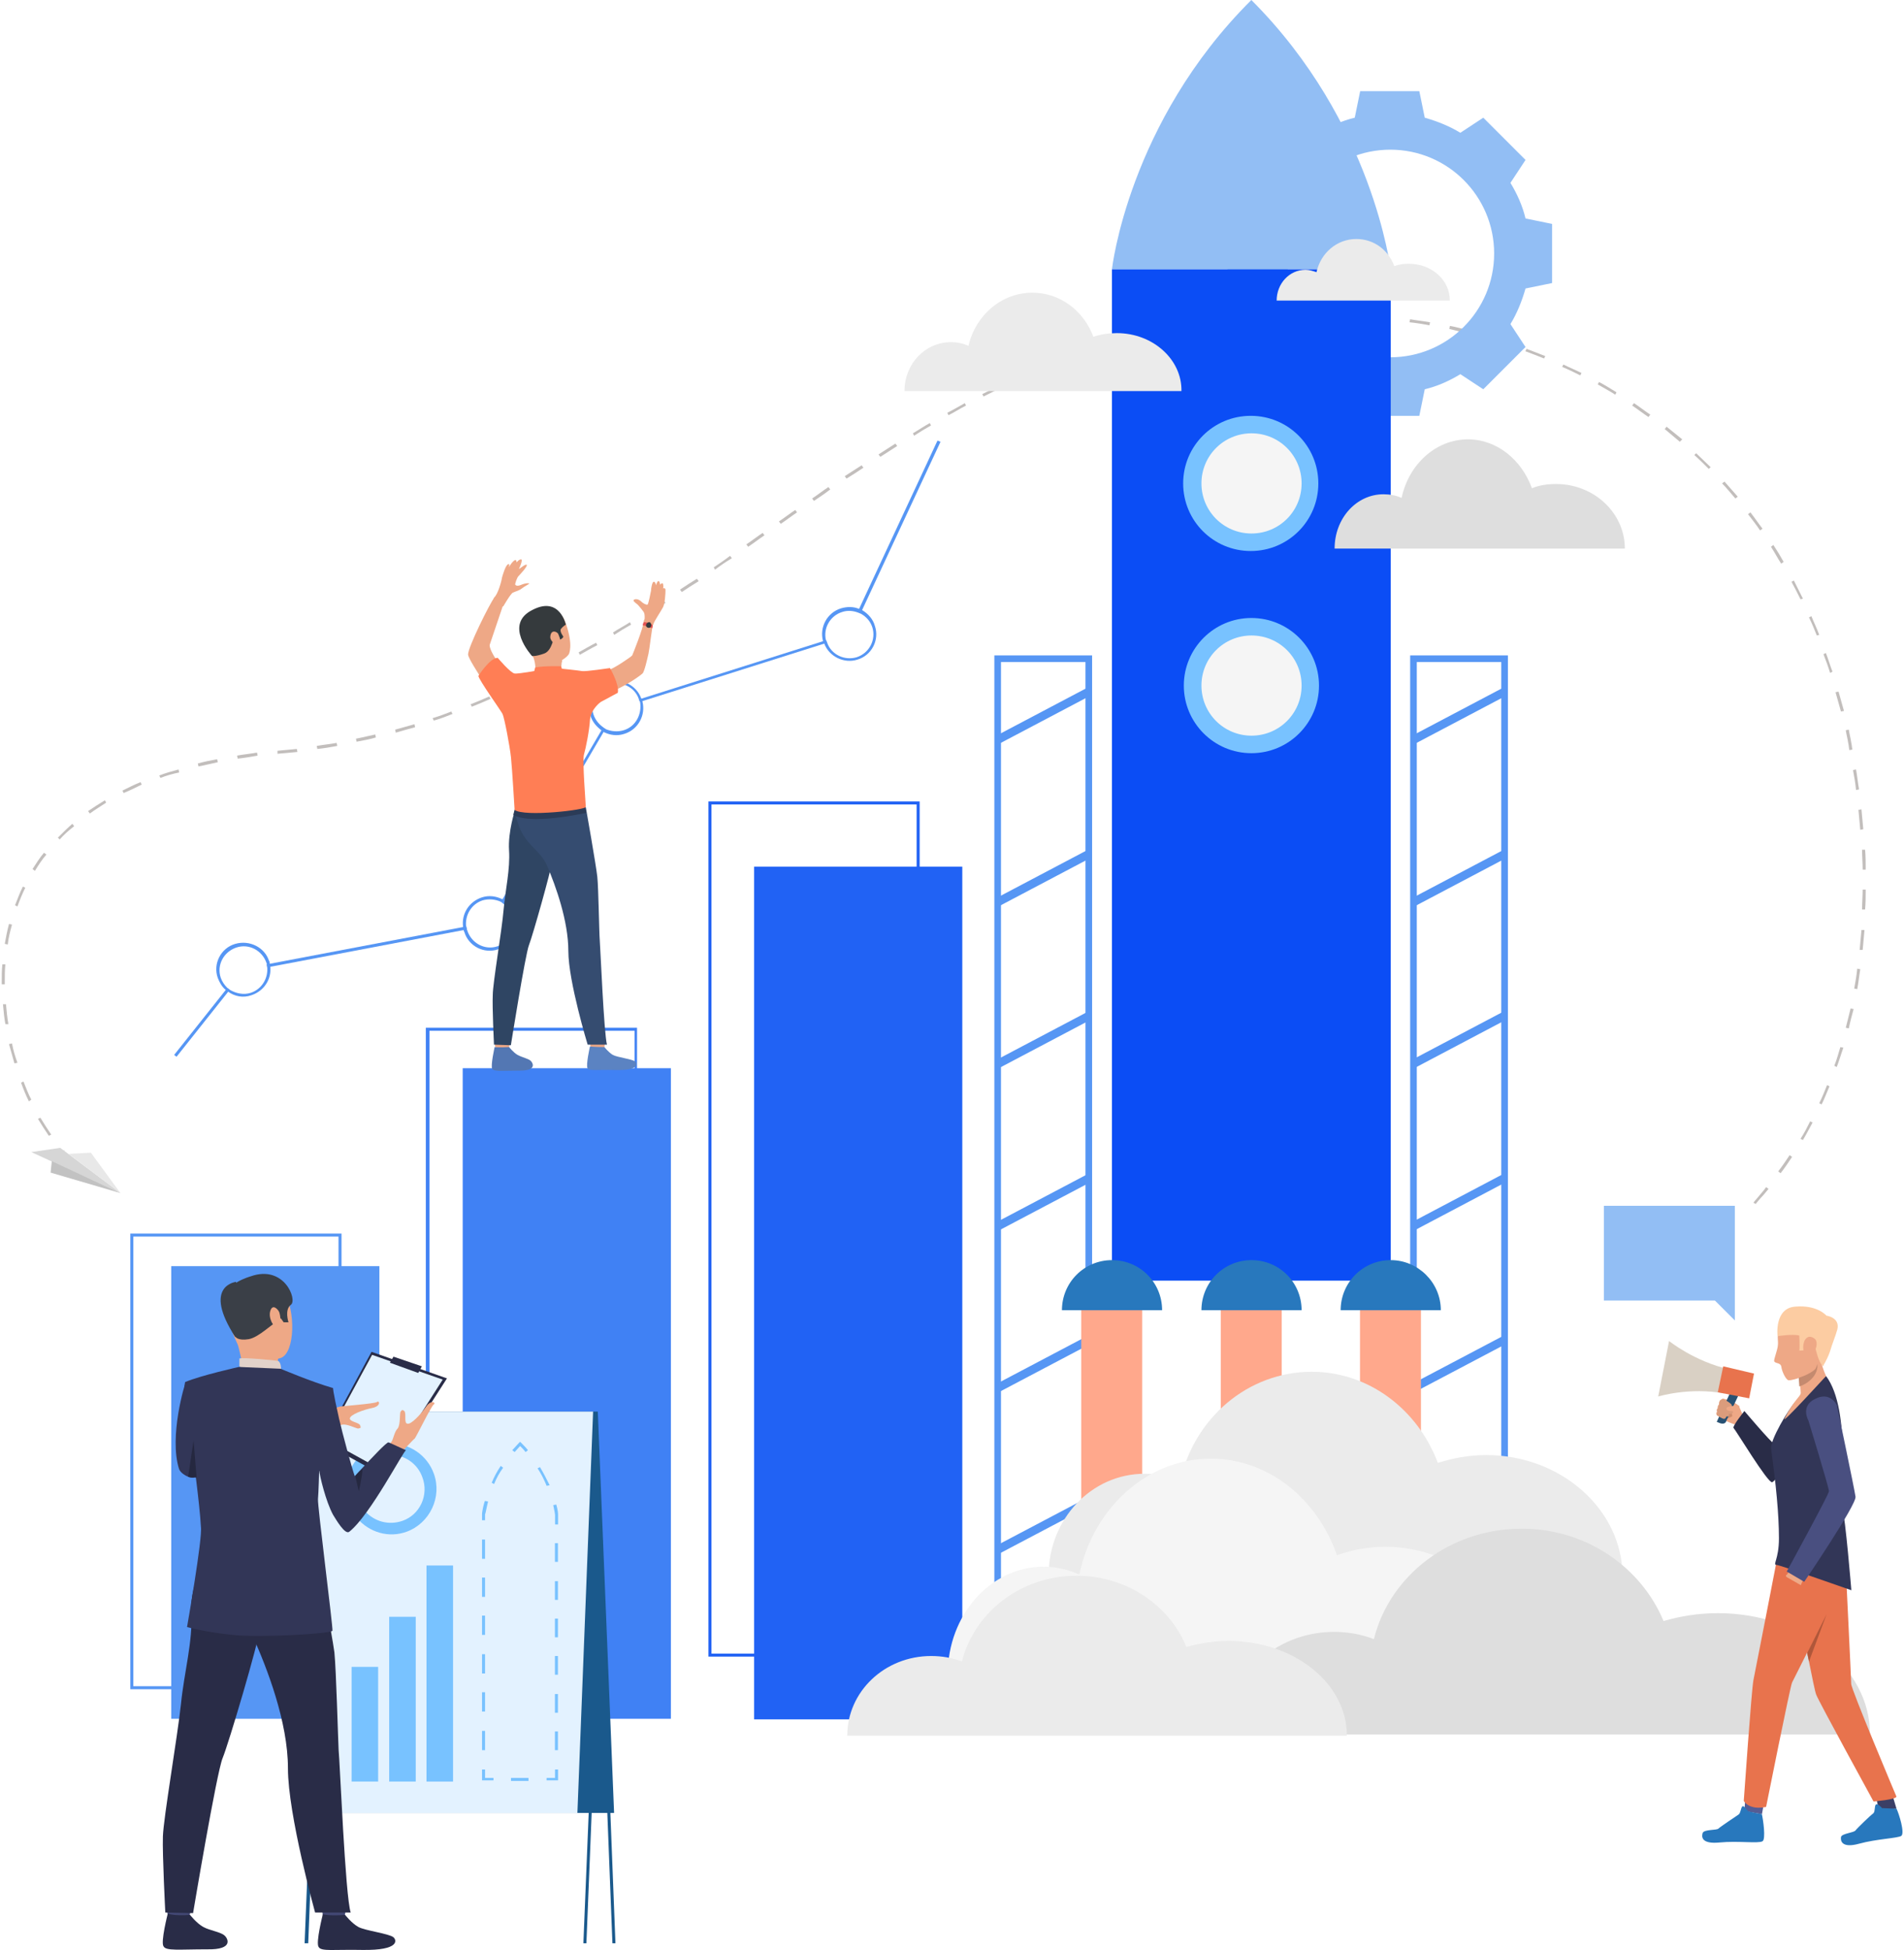
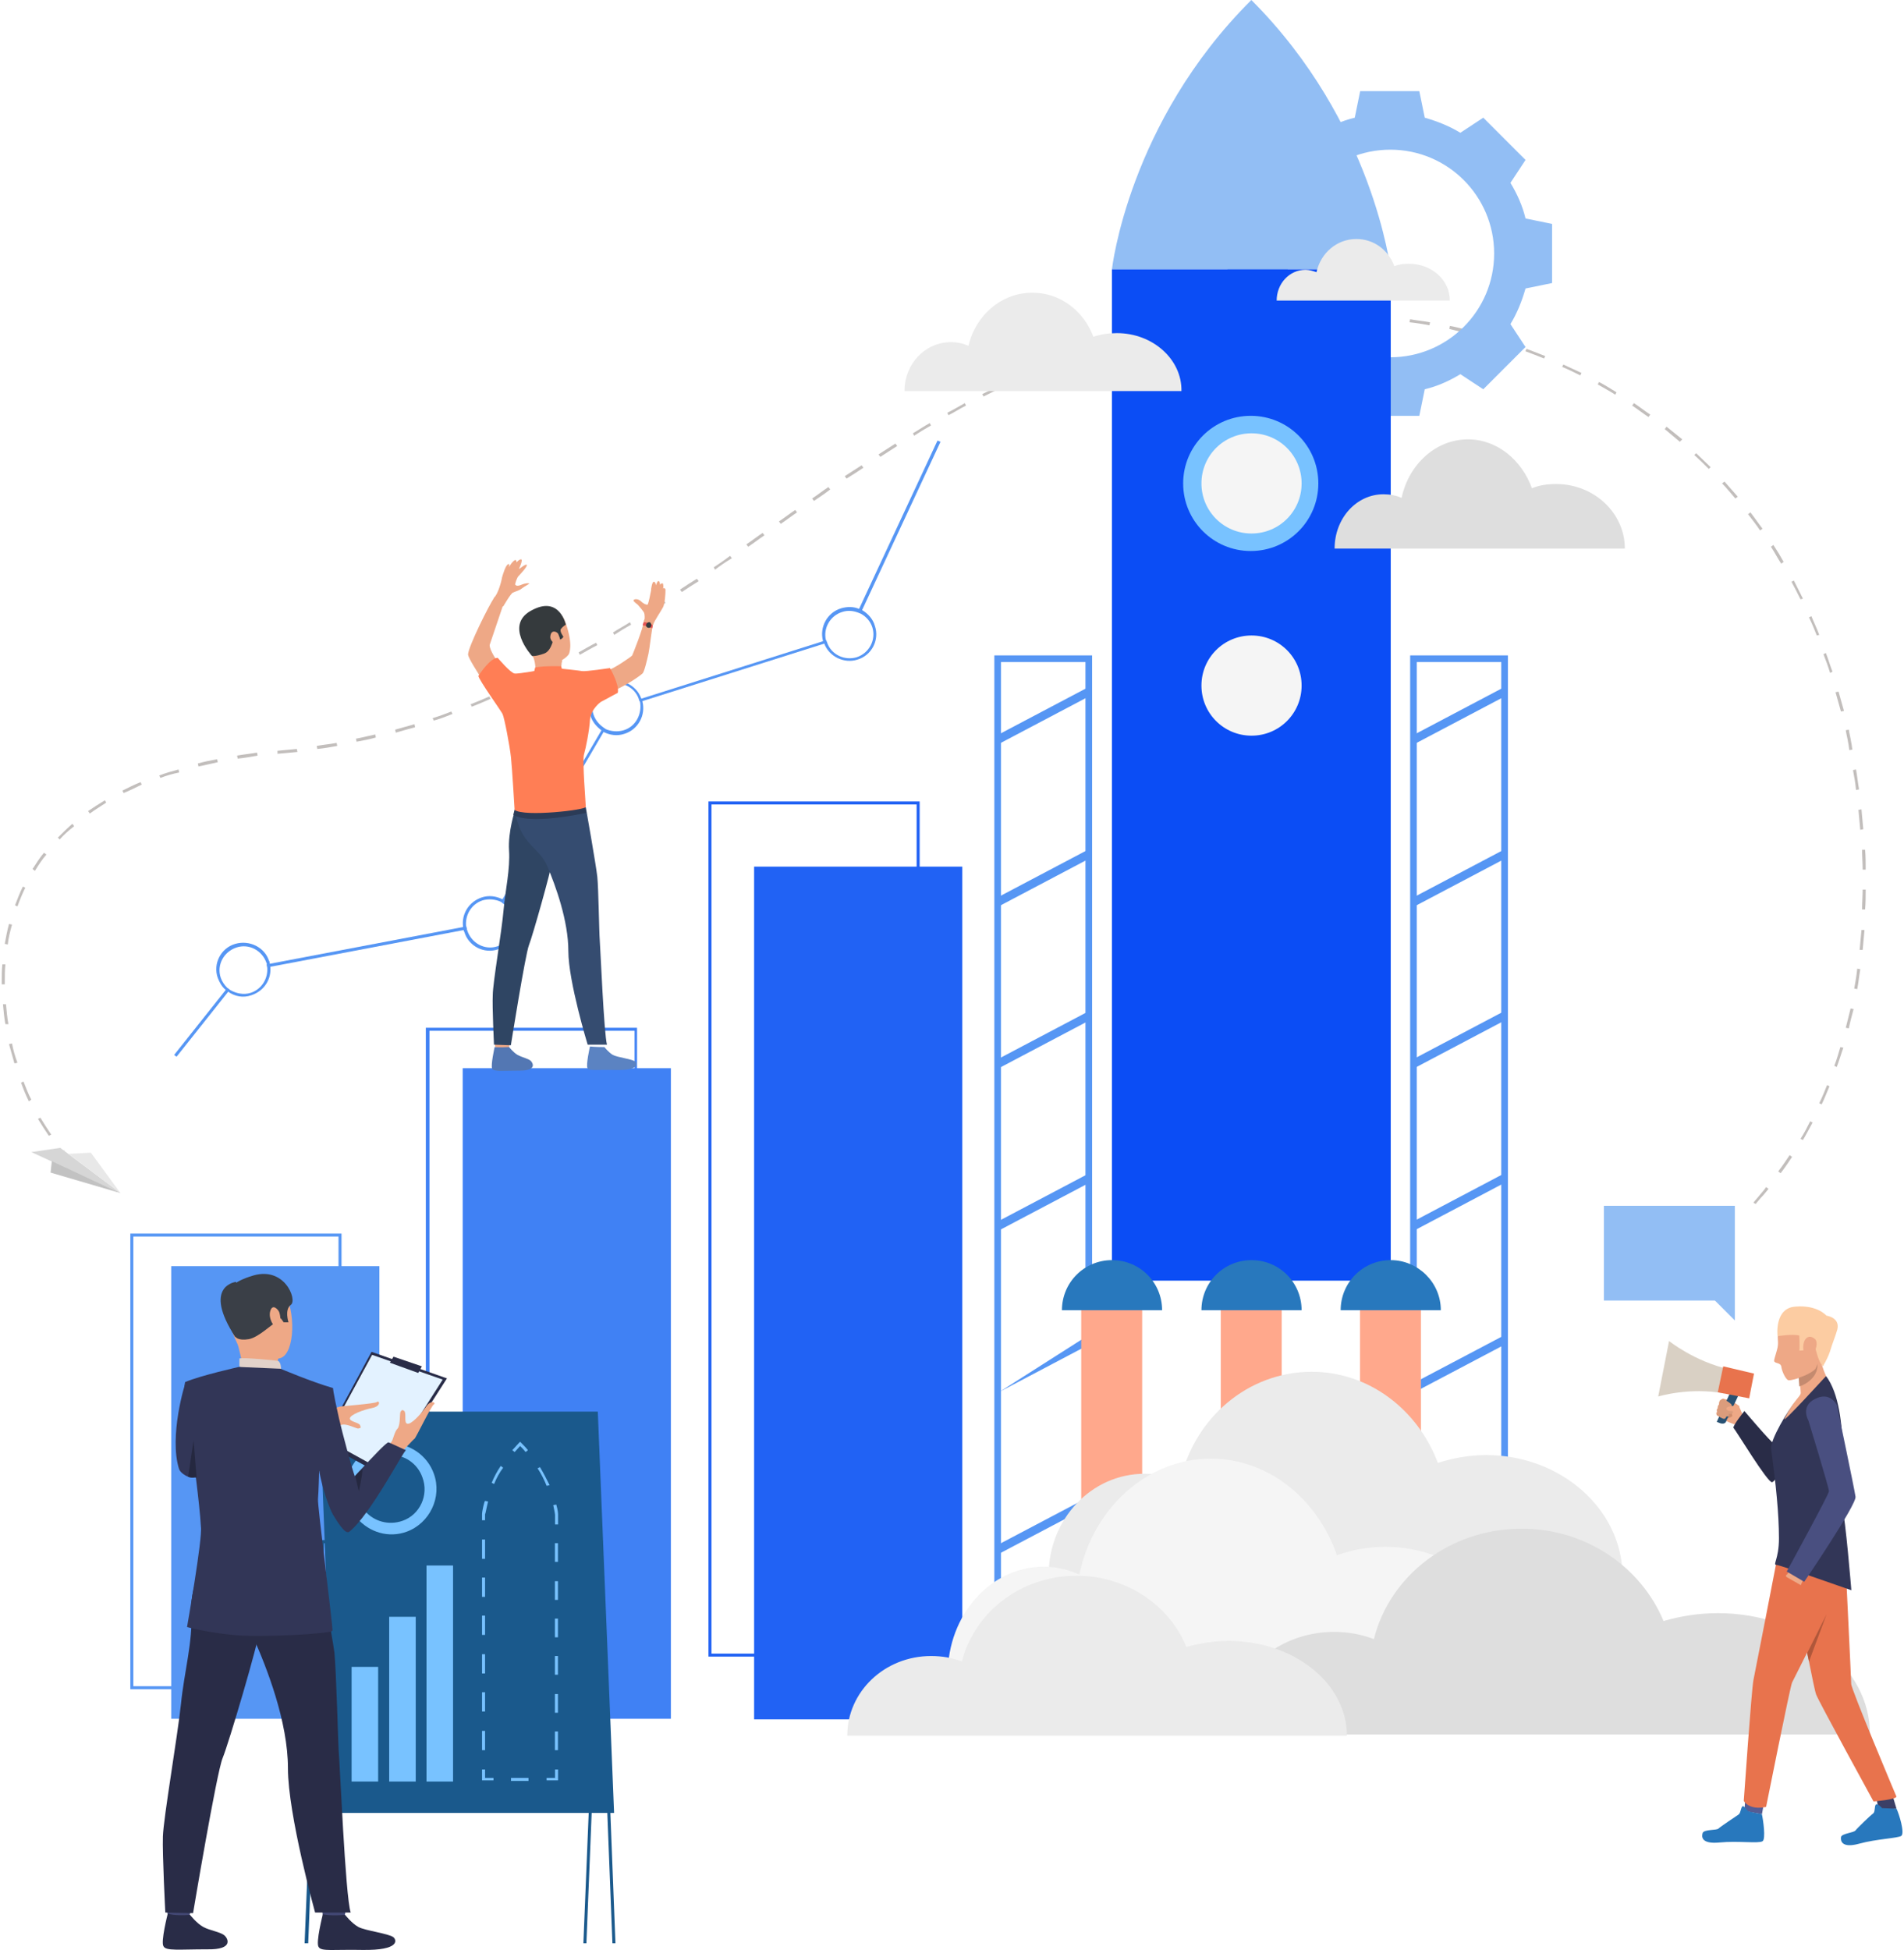
<svg xmlns="http://www.w3.org/2000/svg" width="581" height="595" viewBox="0 0 581 595" fill="none">
  <path d="M280.629 505.433H216.184V244.521H280.629V505.433ZM217.104 504.512H279.708V245.442H217.104V504.512Z" fill="#2162F4" />
  <path d="M535.798 367.338L535.062 366.97C535.246 366.602 535.798 366.049 536.719 364.944C537.271 364.208 538.192 363.287 538.929 362.182L539.665 362.735C538.744 363.84 538.008 364.76 537.271 365.497C536.535 366.417 535.798 367.154 535.798 367.338ZM543.348 357.947L542.611 357.395C543.9 355.738 545.005 354.081 546.11 352.424L546.846 352.976C545.741 354.633 544.637 356.29 543.348 357.947ZM18.948 351.687L19.5 350.951L19.685 351.135L18.948 351.687ZM550.16 347.82L549.424 347.452C550.529 345.795 551.449 343.954 552.37 342.112L553.107 342.481C552.186 344.138 551.265 345.979 550.16 347.82ZM14.897 346.531C13.793 344.874 12.688 343.217 11.583 341.376L12.319 341.008C13.424 342.849 14.529 344.506 15.634 346.163L14.897 346.531ZM555.868 336.957L555.132 336.589C556.053 334.747 556.789 332.906 557.526 331.065L558.262 331.433C557.526 333.09 556.789 335.115 555.868 336.957ZM8.821 336.036C7.9 334.195 7.164 332.354 6.427 330.328L7.164 329.96C7.9 331.801 8.637 333.827 9.557 335.484L8.821 336.036ZM560.472 325.541L559.735 325.173C560.472 323.331 561.024 321.306 561.576 319.464L562.497 319.649C561.761 321.674 561.208 323.699 560.472 325.541ZM4.402 324.436C3.849 322.411 3.297 320.569 2.745 318.544L3.665 318.36C4.034 320.385 4.586 322.226 5.323 324.252L4.402 324.436ZM564.154 313.756L563.234 313.572C563.786 311.547 564.154 309.706 564.707 307.68L565.627 307.864C565.075 309.89 564.523 311.915 564.154 313.756ZM1.64 312.468C1.272 310.442 1.088 308.417 0.903 306.391H1.824C2.008 308.417 2.192 310.442 2.561 312.468H1.64ZM566.732 301.788L565.811 301.604C566.18 299.579 566.548 297.553 566.732 295.528L567.653 295.712C567.284 297.921 567.1 299.947 566.732 301.788ZM0.535 300.315C0.535 300.131 0.535 299.763 0.535 299.579C0.535 297.737 0.535 296.08 0.719 294.239H1.64C1.456 295.896 1.456 297.737 1.456 299.579C1.456 299.763 1.456 300.131 1.456 300.315H0.535ZM568.389 289.82H567.469C567.653 287.794 567.837 285.769 568.021 283.743H568.942C568.758 285.585 568.573 287.794 568.389 289.82ZM2.376 288.163L1.456 287.978C1.824 285.953 2.192 283.928 2.745 281.902L3.665 282.086C3.113 284.112 2.561 286.137 2.376 288.163ZM569.126 277.483H568.205C568.205 275.458 568.389 273.432 568.389 271.407H569.31C569.31 273.432 569.31 275.458 569.126 277.483ZM5.323 276.562L4.586 276.194C5.323 274.353 6.059 272.327 6.98 270.486L7.716 270.854C6.796 272.696 6.059 274.537 5.323 276.562ZM10.662 265.699L9.926 265.146C11.03 263.489 12.135 261.648 13.424 260.175L14.161 260.727C12.872 262.2 11.767 263.857 10.662 265.699ZM568.389 265.331C568.389 263.305 568.205 261.28 568.205 259.254H569.126C569.31 261.28 569.31 263.305 569.31 265.331H568.389ZM18.212 256.124L17.659 255.572C19.132 254.099 20.605 252.626 22.078 251.337L22.631 252.073C20.974 253.362 19.5 254.651 18.212 256.124ZM567.653 253.178C567.469 251.153 567.284 249.127 567.1 247.102L568.021 246.918C568.205 248.943 568.389 250.968 568.573 252.994L567.653 253.178ZM27.418 248.207L26.866 247.47C28.523 246.365 30.18 245.26 32.021 244.156L32.389 244.892C30.732 245.997 28.891 247.102 27.418 248.207ZM37.729 241.946L37.361 241.21C39.202 240.289 41.044 239.368 42.885 238.632L43.253 239.368C41.412 240.289 39.571 241.21 37.729 241.946ZM566.364 241.025C566.18 239 565.811 236.975 565.443 234.949L566.364 234.765C566.732 236.791 566.916 238.816 567.284 240.841L566.364 241.025ZM48.961 237.343L48.593 236.606C50.434 235.87 52.46 235.317 54.485 234.765L54.669 235.686C52.828 236.054 50.802 236.606 48.961 237.343ZM60.561 233.844L60.377 232.924C62.403 232.371 64.244 232.003 66.269 231.635L66.453 232.556C64.612 232.924 62.587 233.476 60.561 233.844ZM72.53 231.451L72.346 230.53C74.371 230.162 76.396 229.978 78.422 229.609L78.606 230.53C76.581 230.898 74.555 231.267 72.53 231.451ZM84.682 229.978V229.057C86.708 228.873 88.733 228.689 90.574 228.505L90.758 229.425C88.733 229.609 86.708 229.794 84.682 229.978ZM564.338 228.873C564.154 228.136 564.154 227.4 563.97 226.663C563.786 225.375 563.418 224.086 563.234 222.797L564.154 222.613C564.338 223.902 564.707 225.19 564.891 226.479C565.075 227.216 565.075 227.952 565.259 228.689L564.338 228.873ZM96.835 228.505L96.65 227.584C98.676 227.216 100.701 227.032 102.727 226.663L102.911 227.584C100.886 227.952 98.86 228.321 96.835 228.505ZM108.803 226.295L108.619 225.375C110.644 225.006 112.67 224.454 114.511 224.086L114.695 225.006C112.854 225.559 110.828 225.927 108.803 226.295ZM120.771 223.533L120.587 222.613C122.613 222.06 124.454 221.508 126.479 220.955L126.664 221.876C124.638 222.428 122.613 222.981 120.771 223.533ZM132.372 219.851L132.003 219.114C133.845 218.562 135.87 217.825 137.711 217.089L138.08 217.825C136.238 218.562 134.397 219.298 132.372 219.851ZM561.761 217.089C561.208 215.063 560.656 213.222 560.103 211.197L561.024 211.012C561.576 213.038 562.129 214.879 562.681 216.905L561.761 217.089ZM143.972 215.616L143.603 214.879C145.445 214.143 147.286 213.406 149.311 212.485L149.68 213.222C147.654 214.143 145.813 214.879 143.972 215.616ZM155.204 210.828L154.835 210.092C156.677 209.171 158.518 208.435 160.359 207.514L160.727 208.251C158.886 209.171 157.045 210.092 155.204 210.828ZM166.067 205.489L165.699 204.752C167.54 203.831 169.382 202.911 171.039 201.99L171.407 202.727C169.75 203.647 167.908 204.568 166.067 205.489ZM558.446 205.304C557.894 203.463 557.157 201.438 556.421 199.596L557.157 199.228C557.894 201.069 558.446 203.095 559.183 204.936L558.446 205.304ZM176.931 199.781L176.563 199.044C178.22 198.123 180.061 197.019 181.902 196.098L182.271 196.835C180.429 197.755 178.588 198.86 176.931 199.781ZM554.395 193.888C553.659 192.047 552.922 190.206 552.002 188.365L552.738 187.996C553.475 189.838 554.395 191.679 555.132 193.704L554.395 193.888ZM187.426 193.704L187.058 192.968C188.715 191.863 190.556 190.942 192.214 189.838L192.582 190.574C190.925 191.495 189.083 192.6 187.426 193.704ZM197.922 187.26L197.369 186.523C199.026 185.419 200.683 184.314 202.525 183.209L203.077 183.945C201.236 185.05 199.579 186.155 197.922 187.26ZM549.424 182.841C548.503 180.999 547.583 179.158 546.662 177.501L547.399 177.133C548.319 178.974 549.24 180.815 550.16 182.657L549.424 182.841ZM208.049 180.631L207.496 179.895C209.153 178.79 210.811 177.685 212.652 176.58L213.204 177.317C211.363 178.422 209.706 179.526 208.049 180.631ZM218.176 173.818L217.807 173.082C219.465 171.977 221.122 170.872 222.779 169.583L223.331 170.32C221.49 171.425 219.833 172.529 218.176 173.818ZM543.532 171.977C542.427 170.32 541.506 168.479 540.402 166.821L541.138 166.269C542.243 167.926 543.348 169.768 544.268 171.425L543.532 171.977ZM228.303 166.821L227.75 166.085C229.408 164.98 231.065 163.691 232.722 162.587L233.274 163.323C231.617 164.428 229.96 165.717 228.303 166.821ZM537.087 161.85C535.983 160.193 534.694 158.536 533.405 156.879L534.141 156.326C535.43 157.983 536.535 159.64 537.824 161.298L537.087 161.85ZM238.246 159.825L237.693 159.088C239.351 157.983 241.008 156.694 242.665 155.59L243.217 156.326C241.56 157.431 239.903 158.72 238.246 159.825ZM248.373 152.828L247.821 152.091C249.478 150.986 251.135 149.697 252.792 148.593L253.344 149.329C251.687 150.618 250.03 151.723 248.373 152.828ZM529.538 152.091C528.249 150.618 526.96 148.961 525.487 147.488L526.224 146.936C527.513 148.409 528.986 150.066 530.275 151.539L529.538 152.091ZM258.316 146.015L257.763 145.278C259.421 144.174 261.262 143.069 262.919 141.964L263.471 142.701C261.814 143.805 260.157 144.91 258.316 146.015ZM521.436 143.069C519.963 141.596 518.49 140.123 517.017 138.834L517.57 138.281C519.043 139.755 520.516 141.043 521.989 142.516L521.436 143.069ZM268.627 139.386L268.075 138.65C269.732 137.545 271.573 136.44 273.23 135.335L273.783 136.072C272.126 137.177 270.284 138.281 268.627 139.386ZM512.598 134.783C511.125 133.494 509.468 132.205 507.995 130.916L508.547 130.18C510.204 131.469 511.677 132.758 513.335 134.047L512.598 134.783ZM278.938 132.942L278.57 132.205C280.411 131.1 282.069 129.996 283.726 129.075L284.094 129.812C282.437 130.732 280.595 131.837 278.938 132.942ZM503.023 127.234C501.366 126.129 499.709 124.84 498.052 123.735L498.604 122.999C500.261 124.104 501.919 125.392 503.576 126.497L503.023 127.234ZM289.434 126.681L289.065 125.945C290.907 125.024 292.748 123.919 294.405 122.999L294.773 123.735C292.932 124.656 291.275 125.761 289.434 126.681ZM300.113 120.973L299.745 120.237C301.586 119.316 303.427 118.396 305.269 117.475L305.637 118.211C303.796 119.132 301.954 120.053 300.113 120.973ZM492.896 120.421C491.239 119.316 489.398 118.396 487.557 117.291L487.925 116.554C489.766 117.475 491.423 118.58 493.265 119.684L492.896 120.421ZM311.161 115.634L310.793 114.897C312.634 113.976 314.475 113.24 316.317 112.503L316.685 113.24C314.844 113.976 313.002 114.897 311.161 115.634ZM482.217 114.529C480.376 113.608 478.534 112.688 476.693 111.951L477.061 111.214C478.902 112.135 480.744 112.872 482.585 113.792L482.217 114.529ZM322.393 110.846L322.025 110.11C323.866 109.373 325.891 108.637 327.733 107.9L328.101 108.637C326.259 109.373 324.234 110.11 322.393 110.846ZM471.169 109.373C469.328 108.637 467.487 107.9 465.461 107.164L465.829 106.427C467.671 107.164 469.696 107.9 471.537 108.637L471.169 109.373ZM333.809 106.795L333.625 105.875C335.65 105.322 337.491 104.586 339.517 104.033L339.701 104.954C337.676 105.506 335.834 106.243 333.809 106.795ZM459.753 105.138C457.912 104.586 455.886 103.849 453.861 103.297L454.045 102.376C456.071 102.929 457.912 103.481 459.937 104.218L459.753 105.138ZM345.593 103.481L345.409 102.56C346.33 102.376 347.25 102.192 348.171 101.824C349.276 101.64 350.38 101.272 351.301 101.087L351.485 102.008C350.38 102.192 349.276 102.56 348.355 102.745C347.434 102.929 346.514 103.297 345.593 103.481ZM448.153 101.824C446.128 101.272 444.286 100.903 442.261 100.351L442.445 99.43C444.47 99.799 446.496 100.351 448.337 100.903L448.153 101.824ZM357.377 100.719L357.193 99.799C359.219 99.43 361.244 99.062 363.269 98.694L363.454 99.614C361.428 99.983 359.403 100.351 357.377 100.719ZM436.185 99.246C434.159 98.878 432.134 98.51 430.108 98.326L430.292 97.405C432.318 97.773 434.343 97.957 436.369 98.326L436.185 99.246ZM369.53 98.694L369.346 97.773C371.371 97.405 373.397 97.221 375.422 97.037L375.606 97.957C373.581 98.141 371.555 98.326 369.53 98.694ZM424.216 97.405C422.191 97.221 420.165 97.037 418.14 96.852V95.932C420.165 96.116 422.191 96.3 424.216 96.484V97.405ZM381.498 97.221V96.3C383.524 96.116 385.549 95.932 387.574 95.748V96.668C385.549 96.852 383.524 97.037 381.498 97.221ZM412.064 96.484C410.038 96.3 408.013 96.3 405.987 96.3V95.379C408.013 95.379 410.038 95.564 412.064 95.564V96.484ZM393.651 96.484V95.564C395.676 95.564 397.702 95.379 399.727 95.379V96.3C397.886 96.3 395.676 96.3 393.651 96.484Z" fill="#C2BEBC" />
  <path d="M465.509 66.658C464.588 62.791 462.931 59.109 460.905 55.794L465.509 48.797L459.064 42.353L452.619 35.908L445.622 40.511C442.308 38.486 438.625 37.013 434.758 35.908L433.101 27.806H424.079H415.056L413.399 35.908C409.532 36.829 405.85 38.486 402.535 40.511L395.538 35.908L389.093 42.353L382.649 48.797L387.252 55.794C385.227 59.109 383.754 62.791 382.649 66.658L374.547 68.316V77.338V86.361L382.649 88.018C383.569 91.885 385.227 95.567 387.252 98.882L382.649 105.879L389.093 112.323L395.538 118.768L402.535 114.165C405.85 116.19 409.532 117.663 413.399 118.768L415.056 126.87H424.079H433.101L434.758 118.768C438.625 117.847 442.308 116.19 445.622 114.165L452.619 118.768L459.064 112.323L465.509 105.879L460.905 98.882C462.931 95.567 464.404 91.885 465.509 88.018L473.611 86.361V77.338V68.316L465.509 66.658ZM424.263 109.009C406.77 109.009 392.592 94.831 392.592 77.338C392.592 59.845 406.77 45.667 424.263 45.667C441.756 45.667 455.934 59.845 455.934 77.338C455.934 94.831 441.756 109.009 424.263 109.009Z" fill="#92BEF4" />
  <path d="M69.341 301.42C69.525 301.604 69.893 301.788 70.077 301.972L69.525 302.709L53.873 322.411L53.137 321.859L68.788 302.156L69.341 301.42Z" fill="#5696F4" />
  <path d="M142.304 282.64C142.304 283.008 142.488 283.192 142.488 283.56L141.567 283.744L82.46 294.977L81.54 295.161C81.54 294.792 81.356 294.608 81.356 294.24L82.276 294.056L141.383 282.824L142.304 282.64Z" fill="#5696F4" />
  <path d="M184.828 222.432L184.276 223.169L154.078 274.726L153.526 275.463C153.341 275.278 152.973 275.094 152.789 274.91L153.341 274.358L183.539 222.801L184.092 222.064C184.276 222.064 184.46 222.248 184.828 222.432Z" fill="#5696F4" />
  <path d="M252.187 195.73C252.187 195.914 252.371 196.098 252.371 196.098L195.29 214.143C195.29 213.959 195.29 213.775 195.106 213.775C195.106 213.591 194.922 213.407 194.922 213.407L252.003 195.362C252.003 195.362 252.187 195.546 252.187 195.73Z" fill="#5696F4" />
  <path d="M286.996 134.784L263.058 186.157L262.69 187.078C262.506 186.894 262.138 186.709 261.77 186.709L262.138 185.789L286.075 134.416L286.996 134.784Z" fill="#5696F4" />
  <path d="M71.77 287.981C67.351 289.27 64.958 294.057 66.431 298.292C66.983 299.765 67.72 301.054 68.824 301.975C69.008 302.159 69.377 302.343 69.561 302.527C71.586 304.001 74.164 304.553 76.742 303.632C80.609 302.343 83.003 298.661 82.45 294.61C82.45 294.241 82.266 294.057 82.266 293.689C82.266 293.505 82.266 293.321 82.082 293.137C80.793 289.086 76.19 286.692 71.77 287.981ZM81.53 294.978C81.898 298.477 79.872 301.791 76.558 302.896C74.348 303.632 71.955 303.08 70.113 301.975C69.929 301.791 69.561 301.607 69.377 301.423C68.456 300.502 67.72 299.397 67.351 298.292C66.062 294.426 68.272 290.375 72.139 289.086C76.006 287.797 80.056 290.006 81.345 293.873C81.345 294.057 81.345 294.057 81.53 294.241C81.53 294.426 81.53 294.794 81.53 294.978Z" fill="#5696F4" />
  <path d="M154.015 274.904C153.83 274.72 153.462 274.536 153.278 274.352C151.437 273.431 149.227 273.063 147.018 273.8C143.151 275.088 140.757 278.771 141.309 282.822C141.309 283.19 141.494 283.374 141.494 283.743C141.494 283.927 141.494 284.111 141.678 284.295C142.967 288.714 147.754 291.108 151.989 289.635C156.408 288.346 158.802 283.559 157.329 279.324C156.777 277.298 155.672 275.825 154.015 274.904ZM151.805 288.714C147.938 290.003 143.887 287.794 142.598 283.927C142.598 283.743 142.598 283.743 142.414 283.559C142.414 283.19 142.23 283.006 142.23 282.638C141.862 279.139 143.887 275.825 147.202 274.72C149.043 274.168 151.068 274.352 152.726 275.088C153.094 275.273 153.278 275.457 153.462 275.641C154.751 276.562 155.856 277.85 156.408 279.508C157.697 283.374 155.488 287.425 151.805 288.714Z" fill="#5696F4" />
  <path d="M195.652 213.041C194.179 208.99 189.575 206.78 185.524 208.069C181.105 209.358 178.711 214.145 180.185 218.38C180.737 220.222 182.026 221.695 183.499 222.8C183.683 222.984 184.051 223.168 184.235 223.352C186.077 224.273 188.286 224.641 190.496 223.904C194.731 222.615 197.125 218.196 196.02 213.961C196.02 213.777 196.02 213.593 195.836 213.593C195.836 213.225 195.836 213.041 195.652 213.041ZM190.312 222.8C188.471 223.352 186.445 223.168 184.788 222.431C184.42 222.247 184.235 222.063 184.051 221.879C182.762 220.958 181.658 219.669 181.105 218.012C179.816 214.145 182.026 210.094 185.893 208.805C189.575 207.701 193.626 209.542 194.915 213.225C194.915 213.409 195.099 213.593 195.099 213.593C195.099 213.777 195.099 213.961 195.283 213.961C196.02 217.828 193.995 221.695 190.312 222.8Z" fill="#5696F4" />
  <path d="M263.093 186.156C262.909 185.972 262.54 185.788 262.172 185.788C260.515 185.051 258.489 185.051 256.648 185.604C252.413 186.893 250.019 191.312 251.124 195.547C251.124 195.731 251.124 195.915 251.308 195.915C251.308 196.099 251.492 196.283 251.492 196.283C252.965 200.334 257.569 202.544 261.62 201.255C266.039 199.966 268.433 195.179 266.959 190.944C266.407 188.918 264.934 187.261 263.093 186.156ZM261.435 200.519C257.753 201.623 253.702 199.782 252.413 196.099C252.413 195.915 252.229 195.731 252.229 195.731C252.229 195.547 252.229 195.363 252.045 195.363C251.124 191.68 253.334 187.813 257.016 186.709C258.674 186.156 260.331 186.34 261.804 186.893C262.172 187.077 262.356 187.077 262.724 187.261C264.382 188.182 265.671 189.655 266.223 191.496C267.328 195.179 265.302 199.23 261.435 200.519Z" fill="#5696F4" />
  <path d="M333.251 523.297H303.422V199.966H333.251V523.297ZM305.447 521.272H331.225V201.992H305.447V521.272Z" fill="#5696F4" />
  <path d="M331.6 506.579L303.91 521.176L305.112 523.456L332.803 508.86L331.6 506.579Z" fill="#4DA8F2" />
  <path d="M331.558 457.063L303.867 471.659L305.069 473.94L332.76 459.343L331.558 457.063Z" fill="#5696F4" />
-   <path d="M331.593 407.711L303.902 422.308L305.104 424.588L332.795 409.992L331.593 407.711Z" fill="#5696F4" />
+   <path d="M331.593 407.711L305.104 424.588L332.795 409.992L331.593 407.711Z" fill="#5696F4" />
  <path d="M331.597 358.372L303.91 372.978L305.113 375.258L332.8 360.652L331.597 358.372Z" fill="#5696F4" />
  <path d="M331.59 308.855L303.902 323.46L305.105 325.741L332.792 311.135L331.59 308.855Z" fill="#5696F4" />
  <path d="M331.597 259.46L303.91 274.063L305.113 276.343L332.8 261.74L331.597 259.46Z" fill="#5696F4" />
  <path d="M331.554 209.946L303.867 224.549L305.07 226.829L332.757 212.226L331.554 209.946Z" fill="#5696F4" />
  <path d="M460.134 523.297H430.305V199.966H460.134V523.297ZM432.33 521.272H458.108V201.992H432.33V521.272Z" fill="#5696F4" />
  <path d="M458.507 506.554L430.816 521.154L432.019 523.434L459.709 508.835L458.507 506.554Z" fill="#4DA8F2" />
  <path d="M458.479 457.037L430.789 471.637L431.991 473.917L459.682 459.318L458.479 457.037Z" fill="#4DA8F2" />
  <path d="M458.479 407.683L430.789 422.282L431.991 424.563L459.682 409.963L458.479 407.683Z" fill="#5696F4" />
  <path d="M458.473 358.302L430.789 372.911L431.992 375.19L459.676 360.582L458.473 358.302Z" fill="#5696F4" />
  <path d="M458.465 308.79L430.781 323.399L431.984 325.679L459.668 311.07L458.465 308.79Z" fill="#5696F4" />
  <path d="M458.476 259.465L430.789 274.067L431.992 276.347L459.679 261.745L458.476 259.465Z" fill="#5696F4" />
  <path d="M458.429 209.948L430.742 224.55L431.945 226.83L459.632 212.228L458.429 209.948Z" fill="#5696F4" />
  <path d="M36.803 364.023L9.551 351.502L18.389 350.213L36.803 364.023Z" fill="#D6D6D6" />
  <path d="M36.757 364.022L27.735 351.686L20.922 352.054L36.757 364.022Z" fill="#E8E8E8" />
  <path d="M15.81 354.266L15.441 357.765L36.801 364.025L15.81 354.266Z" fill="#C2C2C2" />
  <path d="M489.426 367.89H529.383V396.799V402.875L523.306 396.799H489.426V367.89Z" fill="#92BEF4" />
  <path d="M424.38 82.124H339.312V390.724H424.38V82.124Z" fill="#0B4DF5" />
  <path d="M293.642 264.408H230.117V524.583H293.642V264.408Z" fill="#2162F4" />
  <path d="M204.716 325.91H141.191V524.401H204.716V325.91Z" fill="#4081F4" />
  <path d="M194.387 512.981H129.941V313.569H194.387V512.981ZM131.046 512.245H193.65V314.489H131.046V512.245Z" fill="#4081F4" />
  <path d="M115.772 386.302H52.246V524.402H115.772V386.302Z" fill="#5696F4" />
  <path d="M104.216 515.38H39.77V376.359H104.216V515.38ZM40.69 514.459H103.296V377.28H40.69V514.459Z" fill="#5696F4" />
  <path d="M178.939 592.903H178.019L182.99 470.823H98.841L94.054 592.903H92.949L97.921 469.902H183.911L178.939 592.903Z" fill="#1A598C" />
  <path d="M186.88 592.899L182.093 470.819H97.944L102.916 592.899H101.811L97.023 469.898H183.014L187.801 592.899H186.88Z" fill="#1A598C" />
  <path d="M102.319 553.128H187.388L182.417 430.68H97.531L102.319 553.128Z" fill="#1A598C" />
-   <path d="M176.195 553.128H91.125L96.097 430.679H180.982L176.195 553.128Z" fill="#E3F2FF" />
  <path d="M132.394 449.641C130.369 443.933 124.845 440.251 118.952 440.435C117.479 440.435 116.19 440.803 114.717 441.171C110.482 442.644 107.536 446.143 106.247 450.01C105.327 452.772 105.327 455.902 106.431 458.848C106.615 459.216 106.615 459.401 106.8 459.769C107.352 461.058 108.089 462.163 109.009 463.267C112.692 467.502 118.584 469.344 124.108 467.318C131.105 464.74 134.972 456.823 132.394 449.641ZM122.819 464.004C118.584 465.477 114.165 464.188 111.403 461.058C110.666 460.321 110.298 459.401 109.746 458.48C109.746 458.296 109.562 458.112 109.562 457.743C108.825 455.534 108.825 453.324 109.377 451.115C110.298 448.168 112.508 445.591 115.822 444.486C116.927 444.117 117.848 443.933 118.952 443.933C123.372 443.749 127.423 446.511 128.896 450.746C130.921 456.086 128.159 462.163 122.819 464.004Z" fill="#78C2FF" />
  <path d="M381.847 0C344.284 37.379 339.312 82.124 339.312 82.124H381.847H424.382C424.198 82.124 419.226 37.379 381.847 0Z" fill="#92BEF4" />
  <path d="M160.367 443.014C159.815 442.278 159.263 441.725 158.71 441.173C158.158 441.725 157.605 442.462 157.053 443.014L156.316 442.462C157.053 441.725 157.605 440.989 158.342 440.252L158.71 439.884L159.078 440.252C159.815 440.989 160.551 441.725 161.104 442.462L160.367 443.014Z" fill="#78C2FF" />
  <path d="M148.011 533.975H147.09V528.083H148.011V533.975ZM148.011 522.19H147.09V516.298H148.011V522.19ZM148.011 510.59H147.09V504.698H148.011V510.59ZM148.011 498.805H147.09V492.913H148.011V498.805ZM148.011 487.205H147.09V481.313H148.011V487.205ZM148.011 475.605H147.09V469.712H148.011V475.605ZM148.011 463.82H147.09V461.979C147.09 461.058 147.826 457.928 148.011 457.928L148.931 458.112C148.379 460.322 148.195 461.795 148.011 461.979V463.82ZM150.773 452.772L150.036 452.404C150.773 450.562 151.693 448.905 152.798 447.248L153.535 447.8C152.43 449.274 151.509 450.931 150.773 452.772Z" fill="#78C2FF" />
  <path d="M150.588 543.184H147.09V539.869H148.011V542.447H150.588V543.184Z" fill="#78C2FF" />
  <path d="M161.266 542.446H155.926V543.367H161.266V542.446Z" fill="#78C2FF" />
  <path d="M170.288 543.182H166.789V542.445H169.367V539.867H170.288V543.182Z" fill="#78C2FF" />
  <path d="M170.253 533.974H169.332V528.265H170.253V533.974ZM170.253 522.557H169.332V516.849H170.253V522.557ZM170.253 510.957H169.332V505.249H170.253V510.957ZM170.253 499.541H169.332V493.833H170.253V499.541ZM170.253 488.124H169.332V482.416H170.253V488.124ZM170.253 476.524H169.332V470.816H170.253V476.524Z" fill="#78C2FF" />
  <path d="M170.293 465.11H169.373V462.164C169.373 461.98 169.189 460.875 168.82 459.218L169.741 459.034C170.293 460.875 170.293 461.98 170.293 462.164V465.11Z" fill="#78C2FF" />
  <path d="M166.801 453.326C166.065 451.484 165.144 449.643 164.039 447.986L164.776 447.618C165.88 449.459 166.801 451.3 167.722 453.142L166.801 453.326Z" fill="#78C2FF" />
  <path d="M434.377 485.917C430.878 485.917 427.38 486.469 424.25 487.39C420.199 477.447 409.887 470.266 397.919 470.266C384.661 470.266 373.429 478.92 370.483 490.704C368.273 489.784 365.695 489.415 363.117 489.415C352.069 489.415 343.047 497.886 343.047 508.381H372.508H383.188H406.205H423.697H462.733C462.549 496.044 450.028 485.917 434.377 485.917Z" fill="#F5F5F5" />
  <path d="M340.815 101.638C338.237 101.638 335.843 102.006 333.634 102.743C330.688 94.825 323.506 89.301 315.036 89.301C305.645 89.301 297.728 96.114 295.518 105.505C293.861 104.768 292.204 104.4 290.178 104.4C282.261 104.4 276 111.029 276 119.315H296.807H304.357H320.56H332.897H360.517C360.701 109.74 351.863 101.638 340.815 101.638Z" fill="#EBEBEB" />
  <path d="M429.895 80.468C428.422 80.468 426.765 80.653 425.476 81.205C423.635 76.233 419.216 72.919 413.876 72.919C407.984 72.919 403.012 77.154 401.723 83.046C400.618 82.678 399.514 82.31 398.409 82.31C393.437 82.31 389.57 86.545 389.57 91.701H402.46H407.247H417.374H425.108H442.417C442.417 85.44 436.893 80.468 429.895 80.468Z" fill="#EBEBEB" />
  <path d="M474.827 147.671C472.249 147.671 469.671 148.04 467.462 148.96C464.331 140.306 456.782 134.045 447.943 134.045C438.184 134.045 429.898 141.595 427.689 151.906C426.032 151.17 424.19 150.802 422.165 150.802C413.879 150.802 407.25 158.167 407.25 167.374H428.978H436.895H453.836H466.725H495.818C495.818 156.51 486.427 147.671 474.827 147.671Z" fill="#DEDEDE" />
  <path d="M138.246 477.633H130.145V543.553H138.246V477.633Z" fill="#78C2FF" />
  <path d="M126.86 493.282H118.758V543.55H126.86V493.282Z" fill="#78C2FF" />
  <path d="M115.391 508.564H107.289V543.55H115.391V508.564Z" fill="#78C2FF" />
  <path d="M98.457 440.065L117.239 450.376L136.389 420.547L113.372 412.445L98.457 440.065Z" fill="#292C47" />
  <path d="M99.555 439.143L117.231 448.902L135.092 420.914L113.549 413.365L99.555 439.143Z" fill="#E3F2FF" />
  <path d="M93.144 433.807C93.144 433.807 96.459 432.15 97.932 431.413C99.405 430.677 103.088 429.388 103.456 429.204C103.824 429.02 114.504 428.283 115.056 427.731C115.793 427.178 116.345 429.02 113.583 429.572C110.821 430.124 106.955 431.597 106.77 432.702C106.586 433.807 109.717 433.991 109.901 434.912C110.269 435.832 109.901 435.648 109.348 435.832C108.98 436.017 105.666 434.175 104.193 434.728C102.719 435.28 100.694 434.544 99.589 434.912C98.484 435.28 93.329 437.121 93.329 437.121L93.144 433.807Z" fill="#EEA886" />
  <path d="M99.05 436.201L100.708 435.648C100.708 435.648 98.498 430.677 97.577 430.861C96.472 431.045 95.184 431.413 95.184 431.413L99.05 436.201Z" fill="#EAD8CF" />
  <path d="M99.446 437.12C99.262 436.935 95.763 430.491 95.763 430.491L88.582 431.411L92.449 439.145L99.446 437.12Z" fill="#DA9B5B" />
  <path d="M118.205 446.698C118.205 446.698 120.967 444.12 122.256 443.199C123.545 442.095 126.123 439.149 126.491 438.964C126.859 438.78 131.647 428.837 132.383 428.469C133.12 428.101 131.647 426.812 129.99 429.205C128.332 431.599 125.386 434.729 124.281 434.361C123.177 434.177 124.097 431.231 123.361 430.494C122.624 429.942 122.624 430.31 122.256 430.678C121.888 431.047 122.256 434.729 121.335 435.834C120.23 436.939 120.046 439.333 119.31 440.069C118.573 440.99 114.891 445.225 114.891 445.225L118.205 446.698Z" fill="#EEA886" />
  <path d="M58.531 580.007C58.531 580.007 57.979 584.242 57.794 584.795C57.794 585.347 51.166 584.427 51.166 584.427L50.613 579.455C50.797 579.455 57.794 579.271 58.531 580.007Z" fill="#424773" />
  <path d="M57.998 584.242C57.998 584.242 60.024 586.82 62.049 587.925C64.075 589.03 67.205 589.398 68.494 590.503C69.414 591.239 71.624 594.922 63.154 594.738C54.684 594.738 50.633 595.29 49.896 593.817C48.976 592.528 51.185 583.874 51.185 583.874C51.185 583.874 53.211 584.611 57.998 584.242Z" fill="#292C47" />
  <path d="M105.871 580.006C105.871 580.006 105.318 584.241 105.134 584.793C105.134 585.346 98.505 584.425 98.505 584.425L97.953 579.454C97.953 579.454 104.95 579.269 105.871 580.006Z" fill="#424773" />
  <path d="M105.322 584.245C105.322 584.245 107.348 586.823 109.373 587.927C111.399 589.032 118.764 589.953 120.053 591.058C120.974 591.794 122.263 595.109 110.478 594.924C102.008 594.74 97.957 595.477 97.221 594.004C96.3 592.715 98.509 584.061 98.509 584.061C98.509 584.061 100.351 584.613 105.322 584.245Z" fill="#292C47" />
  <path d="M64.07 473.029C64.07 473.029 57.81 482.788 58.362 491.811C58.915 500.649 56.153 510.408 55.232 519.799C54.127 530.111 49.892 554.6 49.708 560.308C49.524 565.832 50.444 583.509 50.444 583.509L58.915 583.693C58.915 583.693 66.096 540.79 67.937 536.371C69.778 531.952 78.985 500.833 79.169 497.335C79.537 493.652 64.07 473.029 64.07 473.029Z" fill="#292C47" />
  <path d="M96.702 474.318C96.702 474.318 101.306 498.623 102.042 504.147C102.595 509.671 103.147 530.478 103.331 533.977C103.699 537.291 105.357 578.537 107.014 583.509H96.15C96.15 583.509 87.864 553.679 87.864 539.501C87.864 525.323 81.419 508.751 77.184 499.36C72.949 489.969 63.558 489.785 60.98 472.476C60.98 472.476 93.204 468.794 96.702 474.318Z" fill="#292C47" />
  <path d="M74.34 390.354C74.34 390.354 82.626 387.224 86.493 393.668C90.359 399.929 89.991 412.634 85.756 414.291C81.521 415.764 75.26 415.028 73.051 411.161C70.841 407.11 69 401.402 69 397.719C69.184 393.484 72.13 391.459 74.34 390.354Z" fill="#EEA886" />
  <path d="M84.879 414.29C84.879 414.29 84.511 416.499 85.064 417.604C85.616 418.709 74.384 418.709 74.384 418.709C74.384 418.709 73.463 412.633 71.806 407.661C69.965 402.689 84.879 414.29 84.879 414.29Z" fill="#EEA886" />
  <path d="M71.83 407.844C71.83 407.844 72.566 409.133 75.881 408.581C79.011 408.028 83.062 403.793 84.351 403.425C85.64 402.873 85.64 402.136 85.64 402.136L86.56 403.425H88.033C88.033 403.425 86.745 399.558 88.77 398.085C90.795 396.612 86.745 385.748 76.433 389.431C76.433 389.431 68.515 391.64 68.884 396.06C68.884 400.479 69.988 405.45 71.83 407.844Z" fill="#3A3F47" />
  <path d="M85.764 417.604C85.764 417.604 85.764 415.579 84.843 415.21C83.922 415.026 74.347 414.106 73.059 414.474V416.868C73.059 417.052 75.268 418.525 85.764 417.604Z" fill="#E2D2CA" />
  <path d="M85.255 400.48C85.071 399.743 83.23 397.533 82.493 399.927C81.757 402.137 83.598 405.267 84.703 405.083C85.624 404.715 85.808 402.321 85.255 400.48Z" fill="#EEA886" />
  <path d="M123.938 442.462C124.122 442.647 124.122 442.647 123.938 442.462V442.462Z" fill="#323657" />
  <path d="M57.073 496.413C57.073 496.413 62.229 497.886 70.883 498.807C79.537 499.728 101.265 498.439 101.449 497.518C101.633 496.413 96.846 459.218 97.03 457.377C97.214 455.536 97.398 448.539 97.398 448.539C97.582 450.38 99.424 458.113 101.633 462.164C102.554 463.637 105.316 468.425 106.605 467.32C113.049 462.164 123.177 442.462 123.913 442.462C123.361 442.278 119.126 440.253 118.573 440.068C118.021 439.884 113.418 444.856 110.472 447.986C109.183 449.275 108.262 450.38 108.262 450.38C107.525 448.539 104.395 436.938 103.474 432.887C101.449 423.865 101.633 423.496 101.633 423.496C95.189 421.655 85.614 417.604 85.614 417.604L72.908 417.052C72.908 417.052 61.308 419.63 56.52 421.655C56.152 421.839 56.152 432.151 54.863 434.729L58.73 442.83C58.73 442.83 60.94 458.85 61.308 465.847C61.86 469.161 57.073 496.413 57.073 496.413Z" fill="#323657" />
  <path d="M54.63 448.166C54.998 449.271 56.471 450.191 57.392 450.56C57.944 450.744 58.681 450.928 59.417 450.744H59.969L68.624 449.087C68.624 449.087 70.465 427.175 56.655 421.835C56.471 421.835 51.499 438.223 54.63 448.166Z" fill="#323657" />
  <path d="M57.41 450.564C57.963 450.748 58.699 450.932 59.436 450.748H59.988L59.067 439.516L57.41 450.564Z" fill="#252840" />
  <path d="M108.391 450.377L109.495 454.98C109.495 454.98 110.6 450.377 110.6 448.167C109.127 449.456 108.391 450.377 108.391 450.377Z" fill="#252840" />
  <path d="M72.044 391.093C72.044 391.093 61.548 392.198 71.86 408.034L72.044 391.093Z" fill="#3A3F47" />
  <path d="M127.623 418.891L128.728 416.866L120.074 413.919L118.969 415.761L127.623 418.891Z" fill="#292C47" />
  <path d="M402.285 147.491C402.285 158.907 393.078 168.114 381.662 168.114C370.246 168.114 361.039 158.907 361.039 147.491C361.039 136.074 370.246 126.868 381.662 126.868C393.078 126.868 402.285 136.074 402.285 147.491Z" fill="#78C2FF" />
-   <path d="M381.865 229.796C393.255 229.796 402.488 220.562 402.488 209.173C402.488 197.783 393.255 188.55 381.865 188.55C370.475 188.55 361.242 197.783 361.242 209.173C361.242 220.562 370.475 229.796 381.865 229.796Z" fill="#78C2FF" />
  <path d="M397.183 209.17C397.183 217.64 390.37 224.453 381.9 224.453C373.43 224.453 366.617 217.64 366.617 209.17C366.617 200.7 373.43 193.887 381.9 193.887C390.37 193.887 397.183 200.7 397.183 209.17Z" fill="#F5F5F5" />
  <path d="M397.183 147.489C397.183 155.959 390.37 162.772 381.9 162.772C373.43 162.772 366.617 155.959 366.617 147.489C366.617 139.018 373.43 132.206 381.9 132.206C390.37 132.206 397.183 139.018 397.183 147.489Z" fill="#F5F5F5" />
  <path d="M173.575 199.595C173.575 199.595 175.048 197.017 172.654 190.204C170.444 183.575 162.711 184.312 160.317 188.363C157.923 192.598 158.66 195.176 162.342 199.963C166.025 204.75 172.101 201.804 173.575 199.595Z" fill="#EEA886" />
  <path d="M155.714 316.515C155.714 316.515 155.346 319.277 155.346 319.645C155.346 320.013 151.11 319.461 151.11 319.461L150.742 316.146C150.742 316.146 155.161 316.146 155.714 316.515Z" fill="#EEA886" />
  <path d="M155.356 319.459C155.356 319.459 156.645 321.117 157.934 321.853C159.223 322.59 161.248 322.958 161.985 323.695C162.537 324.247 164.01 326.641 158.67 326.641C153.33 326.641 150.753 327.009 150.2 326.088C149.648 325.168 150.937 319.459 150.937 319.459C150.937 319.459 152.41 319.644 155.356 319.459Z" fill="#5377B3" />
-   <path d="M184.801 316.513C184.801 316.513 184.433 319.275 184.433 319.643C184.433 320.011 180.198 319.459 180.198 319.459L179.83 316.145C179.645 316.145 184.249 316.145 184.801 316.513Z" fill="#EEA886" />
  <path d="M184.438 319.462C184.438 319.462 185.727 321.12 187.016 321.856C188.305 322.593 193.092 323.145 193.829 323.882C194.381 324.434 195.302 326.644 187.752 326.46C182.412 326.275 179.835 326.828 179.282 325.907C178.73 324.986 180.019 319.278 180.019 319.278C180.019 319.278 181.676 319.462 184.438 319.462Z" fill="#5B83C2" />
  <path d="M157.179 247.096C157.179 247.096 154.969 253.724 155.337 259.433C155.706 265.141 154.232 271.401 153.68 277.478C153.128 284.106 150.366 299.942 150.366 303.625C150.182 307.123 150.734 318.724 150.734 318.724L155.89 318.908C155.89 318.908 160.309 291.104 161.414 288.342C162.518 285.58 168.227 265.325 168.411 263.115C168.411 260.722 157.179 247.096 157.179 247.096Z" fill="#2F4563" />
  <path d="M178.771 246.361C178.771 246.361 181.901 264.038 182.269 267.536C182.637 271.035 182.822 284.661 183.006 286.686C183.19 288.896 184.295 315.411 185.215 318.725H179.323C179.323 318.725 173.431 299.391 173.431 290.185C173.431 280.978 169.564 270.298 166.986 264.222C164.408 258.145 158.7 257.961 157.043 246.913C157.227 247.097 176.561 242.862 178.771 246.361Z" fill="#354C70" />
  <path d="M171.611 201.44C171.611 201.44 170.874 203.281 171.611 204.754C172.347 206.043 163.325 205.307 163.325 205.307C163.325 205.307 163.693 202.545 162.588 200.151C161.299 197.757 171.611 201.44 171.611 201.44Z" fill="#EEA886" />
  <path d="M156.645 248.568C156.645 248.568 159.959 251.883 178.925 248.016L178.556 246.359L157.013 247.095L156.645 248.568Z" fill="#2B3B57" />
  <path d="M172.846 205.116C172.846 205.116 176.16 205.484 177.081 205.668C178.001 205.852 184.446 204.563 185.735 204.379C187.024 204.195 192.732 200.328 192.916 199.96C193.1 199.592 196.415 191.306 196.415 189.649C196.599 187.807 199.545 188.728 199.361 190.017C198.808 192.226 198.256 197.75 197.888 199.408C197.519 201.065 196.599 205.116 196.046 205.484C195.494 206.036 190.522 209.719 185.551 211.376C180.579 213.034 176.896 215.427 176.896 215.427H152.591C152.591 215.427 143.2 201.986 142.832 199.776C142.648 197.75 149.461 184.125 150.75 182.467C152.038 180.81 154.064 183.02 154.064 183.02C154.064 183.02 150.013 194.988 149.461 196.646C148.908 198.303 154.248 205.852 155.721 205.852C157.194 205.852 160.877 205.484 162.534 205.3C164.191 205.3 165.848 204.563 165.848 204.563L172.846 205.116Z" fill="#EEA886" />
  <path d="M183.36 214.142C183.36 214.142 180.413 216.167 180.045 219.482C179.861 222.796 178.756 228.32 178.204 230.162C177.651 232.003 178.756 245.26 178.756 246.181C178.94 247.102 159.975 249.311 157.028 247.102C157.028 247.102 156.292 234.581 155.924 231.082C155.555 227.584 153.898 218.929 153.346 217.825C152.793 216.72 146.165 207.513 145.98 206.224C145.98 206.224 149.479 200.7 151.873 200.7C151.873 200.7 155.74 205.304 157.028 205.488C158.317 205.672 166.051 204.199 166.051 204.199C166.051 204.199 166.972 205.304 171.391 204.015C171.391 204.015 176.731 204.567 177.651 204.751C178.756 204.935 186.122 203.83 186.122 203.83C186.122 203.83 189.068 208.802 188.515 211.38L183.36 214.142Z" fill="#FF7E55" />
  <path d="M196.447 190.568C196.447 190.568 197.183 187.438 196.263 186.517C195.894 185.965 194.789 184.676 194.605 184.492C194.421 184.308 193.316 183.571 193.316 183.203C193.316 182.835 194.421 182.466 195.526 183.387C196.447 184.308 197.183 184.492 197.551 184.492C197.92 184.308 198.472 180.993 198.656 180.257C198.656 179.52 199.025 177.311 199.577 177.495C200.129 177.679 200.129 178.6 200.129 178.6C200.129 178.6 200.682 176.942 201.05 177.311C201.418 177.679 201.418 178.416 201.418 178.416C201.418 178.416 202.155 177.495 202.339 178.231C202.523 178.968 202.339 179.52 202.339 179.52C202.339 179.52 203.075 179.152 203.075 180.073C203.075 181.178 202.891 184.124 202.339 185.228C201.787 186.333 199.761 189.279 199.393 190.384C199.209 191.305 196.447 190.568 196.447 190.568Z" fill="#EEA886" />
  <path d="M153.555 185.044C153.555 185.044 155.765 181.177 156.501 180.809C157.238 180.44 158.343 180.256 159.263 179.52C160.184 178.783 161.473 178.231 161.473 178.047C161.473 177.863 160.368 177.863 159.079 178.415C157.79 178.967 157.422 178.599 157.238 178.415C157.054 178.231 157.79 176.205 158.159 175.837C158.527 175.469 161.105 172.707 160.736 172.339C160.368 171.97 158.711 173.443 158.343 173.627C158.343 173.627 159.632 170.865 159.079 170.681C158.527 170.497 157.606 171.602 157.606 171.602C157.606 171.602 157.79 169.208 155.212 173.075C155.212 173.075 155.765 171.786 155.028 172.154C154.292 172.523 153.555 174.916 153.187 176.205C153.003 177.494 151.898 181.361 150.793 182.282C150.057 183.387 153.555 185.044 153.555 185.044Z" fill="#EEA886" />
  <path d="M162.348 200.146C162.348 200.146 163.453 200.33 166.031 199.409C168.609 198.488 168.793 194.069 169.345 194.622C170.45 195.726 171.555 194.99 171.923 194.253C171.923 194.253 170.634 192.596 171.187 191.86C171.739 191.123 172.66 190.571 172.66 190.571C172.66 190.571 170.819 181.916 162.717 185.967C153.326 190.386 162.348 200.146 162.348 200.146Z" fill="#353A3D" />
  <path d="M171.588 204.57L171.22 203.281C171.22 203.281 166.064 203.097 163.302 203.65L162.934 205.123C162.934 205.123 166.616 206.78 171.588 204.57Z" fill="#FF7E55" />
  <path d="M170.311 193.333C169.759 192.596 168.102 192.044 167.918 194.254C167.733 195.911 171.048 197.936 171.048 196.279C171.048 194.806 170.495 193.885 170.311 193.333Z" fill="#EEA886" />
  <path d="M196.411 189.832C196.411 189.832 198.253 189.832 199.173 190.753C199.173 190.753 199.173 191.305 198.989 191.673C198.989 191.673 197.332 190.937 196.043 190.753C196.227 190.753 196.227 190.016 196.411 189.832Z" fill="#E55353" />
  <path d="M198.682 190.385C198.866 190.753 198.682 191.305 198.314 191.489C197.945 191.674 197.393 191.489 197.209 191.121C197.025 190.753 197.209 190.2 197.577 190.016C198.13 189.648 198.498 189.832 198.682 190.385Z" fill="#353A3D" />
  <path d="M348.531 391.647H329.934V470.272H348.531V391.647Z" fill="#FFA88C" />
  <path d="M391.105 391.646H372.508V470.27H391.105V391.646Z" fill="#FFA88C" />
  <path d="M433.597 391.646H415V470.27H433.597V391.646Z" fill="#FFA88C" />
  <path d="M397.183 399.745H366.617C366.617 391.275 373.43 384.462 381.9 384.462C390.37 384.462 397.183 391.275 397.183 399.745Z" fill="#2878BD" />
  <path d="M439.664 399.744H409.098C409.098 391.274 415.911 384.461 424.381 384.461C432.667 384.461 439.664 391.274 439.664 399.744Z" fill="#2878BD" />
  <path d="M453.487 443.936C448.331 443.936 443.36 444.857 438.756 446.33C432.68 430.127 417.765 418.526 400.273 418.526C380.755 418.526 364.368 432.704 360.133 451.854C356.818 450.381 353.136 449.644 349.269 449.644C333.065 449.644 319.992 463.454 319.992 480.578H362.895H378.73H412.426H438.02H495.1C494.916 460.508 476.319 443.936 453.487 443.936Z" fill="#EBEBEB" />
  <path d="M422.705 471.924C417.55 471.924 412.578 472.844 407.975 474.501C401.899 457.193 386.984 445.041 369.492 445.041C349.974 445.041 333.586 460.139 329.351 480.394C326.037 478.921 322.354 478 318.488 478C302.284 478 289.211 492.73 289.211 510.775H331.929H347.764H381.46H407.054H464.135C463.951 489.416 445.538 471.924 422.705 471.924Z" fill="#F5F5F5" />
  <path d="M524.194 492.176C518.302 492.176 512.778 493.097 507.623 494.57C500.81 478.182 484.054 466.398 464.352 466.398C442.441 466.398 424.028 480.76 419.241 500.094C415.374 498.621 411.323 497.884 407.088 497.884C388.859 497.884 374.129 511.878 374.129 529.186H422.187H439.863H477.61H506.334H570.595C570.779 508.932 549.973 492.176 524.194 492.176Z" fill="#DEDEDE" />
  <path d="M374.911 500.646C370.308 500.646 366.073 501.383 362.022 502.487C356.866 489.782 343.793 480.76 328.51 480.76C311.569 480.76 297.391 491.808 293.524 506.907C290.578 505.802 287.448 505.249 284.134 505.249C269.955 505.249 258.539 516.113 258.539 529.555H295.918H309.728H339.005H361.285H411.001C411.001 513.535 394.798 500.646 374.911 500.646Z" fill="#EBEBEB" />
  <path d="M531.751 431.6C531.751 431.6 530.831 429.39 530.647 429.022C530.462 428.654 529.542 428.101 528.437 427.549C527.332 426.997 525.675 426.628 525.491 426.813C525.307 426.997 525.123 426.997 524.754 427.365C524.57 427.917 524.57 428.47 524.57 428.47C524.57 428.47 524.018 428.838 524.202 429.575C524.202 429.575 523.649 429.943 524.018 430.679C524.018 430.679 523.465 431.048 523.834 431.6C523.834 431.6 524.754 432.152 524.938 432.521C525.123 432.889 527.148 433.81 529.173 434.546C529.173 434.546 531.383 434.73 531.751 431.6Z" fill="#EEA886" />
  <path d="M528.429 430.311C528.429 430.311 528.429 431.599 528.613 431.968C528.797 432.336 526.035 433.073 526.035 433.073C526.035 433.073 526.956 430.311 528.429 430.311Z" fill="#CF8C6C" />
  <path d="M578.713 551.836L577.608 548.153L572.637 549.074L573.373 552.388L578.713 551.836Z" fill="#3B3F66" />
  <path d="M538.021 551.467L537.652 553.493L532.312 552.572L532.497 549.626L538.021 551.467Z" fill="#555C94" />
  <path d="M549.789 495.121C549.789 495.121 550.526 499.54 551.446 504.327C551.63 505.248 551.815 505.985 551.999 506.905C552.919 511.509 553.84 516.112 554.208 517.033C554.945 519.058 571.701 549.624 571.701 549.624C571.701 549.624 578.514 549.072 578.698 548.151C578.698 548.151 564.704 515.007 564.888 513.718C564.888 512.429 563.231 478.549 563.231 478.549C563.231 478.549 550.157 493.095 549.789 495.121Z" fill="#E8734D" />
  <path d="M542.049 476.712C542.049 476.712 535.604 510.04 535.052 512.618C534.499 515.195 532.105 549.444 532.105 549.444C532.105 549.444 533.579 552.39 538.918 551.286C538.918 551.286 546.284 514.459 546.836 513.354C549.23 508.567 561.014 485.366 562.303 482.051C563.408 478.737 563.04 474.87 563.04 474.87C563.04 474.87 554.386 469.899 542.049 476.712Z" fill="#E8734D" />
  <path d="M544.814 433.446C544.814 433.446 541.868 440.627 541.316 440.443C540.579 440.259 532.293 430.5 532.293 430.5C532.293 430.5 528.611 435.103 528.979 435.656C529.716 436.392 539.475 452.596 540.764 452.228C542.052 451.859 548.129 442.1 548.129 442.1C548.129 442.1 548.497 434.735 544.814 433.446Z" fill="#292C47" />
  <path d="M557.203 419.812C557.203 419.812 549.838 425.521 547.812 427.73C545.787 429.94 540.078 439.331 540.447 442.093C541.92 452.772 542.84 461.979 542.84 469.344C542.84 475.789 540.815 477.446 542.104 477.446C543.577 477.63 562.174 484.259 564.936 485.18C564.936 485.18 563.095 462.716 562.174 460.138C561.254 457.56 565.121 430.308 557.203 419.812Z" fill="#323657" />
  <path d="M509.31 409.135L507.653 417.605L505.996 426.076C505.996 426.076 515.571 423.129 526.251 425.155L526.987 421.472L527.724 417.79C517.044 415.396 509.31 409.135 509.31 409.135Z" fill="#D9D0C4" />
  <path d="M537.623 553.489C537.623 553.489 533.572 552.753 533.387 552.569C533.203 552.384 532.283 550.911 531.73 551.095C531.178 551.464 531.178 553.305 530.441 553.673C529.889 554.042 524.917 557.356 524.365 557.908C523.813 558.461 520.13 558.093 519.577 559.197C519.209 560.302 519.025 562.696 524.733 562.143C530.257 561.591 536.518 562.512 537.807 561.775C538.911 561.223 537.991 554.962 537.623 553.489Z" fill="#2878BD" />
  <path d="M578.717 551.835C578.717 551.835 574.482 551.651 574.298 551.651C574.114 551.466 573.009 550.178 572.457 550.546C571.904 550.914 572.273 552.94 571.536 553.308C570.984 553.676 566.749 557.727 566.196 558.464C565.644 559.2 561.961 559.384 561.777 560.489C561.593 561.594 561.961 563.988 567.301 562.514C572.641 561.041 579.086 560.857 580.19 560.121C581.295 559.2 579.454 553.308 578.717 551.835Z" fill="#2878BD" />
  <path d="M546.337 478.183C546.337 478.183 545.784 480.208 545.048 480.576C544.311 480.945 548.73 485.364 548.73 485.364C548.73 485.364 550.572 481.313 550.572 480.945C550.572 480.576 546.337 478.183 546.337 478.183Z" fill="#EEA987" />
  <path d="M560.498 428.653C560.498 428.653 565.838 454.064 566.206 456.642C566.574 459.035 550.555 482.605 550.555 482.605L545.215 479.474C545.215 479.474 558.104 455.905 558.104 454.985C558.104 453.88 551.844 433.441 551.844 433.441C551.844 433.441 549.266 429.022 553.869 426.812C558.472 424.418 560.498 428.653 560.498 428.653Z" fill="#494F80" />
  <path d="M543.192 480.024C543.192 480.024 541.535 488.678 541.535 491.256C541.719 493.834 551.478 487.021 550.926 484.443L543.192 480.024Z" fill="#E8734D" />
  <path d="M557.223 419.814C557.223 419.814 543.781 434.545 544.517 432.887C547.464 426.995 549.489 426.074 549.489 424.97C549.489 424.049 549.121 421.655 549.121 420.919C548.937 419.446 548.937 418.157 548.937 418.157C548.937 418.157 555.565 408.766 555.381 411.896C555.013 415.211 557.223 419.814 557.223 419.814Z" fill="#EEA886" />
  <path d="M544.313 402.51C544.313 402.51 542.472 406.929 542.472 407.85C542.472 408.955 542.656 409.691 542.472 410.796C542.288 412.085 541.367 414.479 541.367 415.215C541.551 416.136 543.393 415.584 543.577 417.057C543.761 418.53 545.05 421.108 545.786 421.108C547.444 421.292 553.888 418.714 554.257 417.241C554.625 415.952 557.019 408.402 557.755 406.929C558.492 405.456 546.523 397.723 545.418 399.932C544.313 402.51 544.313 402.51 544.313 402.51Z" fill="#EEA886" />
  <path d="M560.65 405.638C561.571 401.956 557.335 401.403 557.335 401.403C557.335 401.403 554.573 398.089 547.945 398.641C541.316 399.009 542.421 407.664 542.421 407.664C542.421 407.664 547.024 406.927 549.049 407.48C549.049 407.48 549.234 411.162 549.049 412.083L551.627 411.899C551.627 411.899 551.259 408.584 552.548 408.4C553.837 408.216 554.205 415.397 556.415 416.87C556.415 416.87 556.415 416.318 556.783 415.95C557.151 415.213 557.888 413.924 558.44 412.267C558.993 410.242 560.097 407.664 560.65 405.638Z" fill="#FCCCA2" />
  <path d="M550.527 409.318C550.527 409.318 551.448 406.74 553.657 408.397C555.315 409.502 553.657 413.737 552 413.737C550.527 413.737 549.791 411.527 550.527 409.318Z" fill="#EEA886" />
  <path d="M554.579 416.132C554.579 416.132 554.211 417.421 553.843 417.79C553.474 418.158 551.817 419.447 548.871 420.367L549.055 422.945C549.239 423.129 554.948 420.92 554.579 416.132Z" fill="#C48A6F" />
  <path d="M524.78 434.176L523.859 433.807L528.094 424.601L530.488 425.705L526.805 433.439C526.621 434.36 525.701 434.544 524.78 434.176Z" fill="#285173" />
  <path d="M525.884 426.813C525.884 426.813 528.646 428.287 528.462 428.839C528.278 429.391 527.909 429.391 527.909 429.391L528.83 430.496C528.83 430.496 529.014 431.601 527.725 431.417C527.725 431.417 527.909 432.337 526.805 432.153C526.805 432.153 526.621 432.89 526.068 432.89C525.516 432.89 523.859 431.785 523.859 431.785C523.859 431.785 523.674 431.417 524.043 430.864C524.043 430.864 523.674 430.128 524.227 429.76C524.227 429.76 524.043 429.207 524.595 428.655C524.595 428.655 524.411 427.366 525.332 426.998C525.7 426.813 525.884 426.813 525.884 426.813Z" fill="#DB9C7C" />
  <path d="M533.755 426.63L524.18 424.788L525.837 416.871L535.228 419.08L533.755 426.63Z" fill="#E8734D" />
  <path d="M530.671 428.838C530.671 428.838 528.646 428.838 527.357 429.206C527.173 429.39 526.805 429.39 526.805 429.759C526.805 430.127 527.173 430.495 528.094 430.495C529.014 430.495 530.119 431.048 530.119 431.048C530.119 431.048 531.224 431.047 530.671 428.838Z" fill="#EEA886" />
  <path d="M551.469 504.331C551.653 505.252 551.837 505.989 552.021 506.909L557.361 492.547C556.624 494.02 551.469 504.331 551.469 504.331Z" fill="#B0573A" />
  <path d="M354.613 399.744H324.047C324.047 391.273 330.86 384.46 339.33 384.46C347.8 384.46 354.613 391.273 354.613 399.744Z" fill="#2878BD" />
</svg>